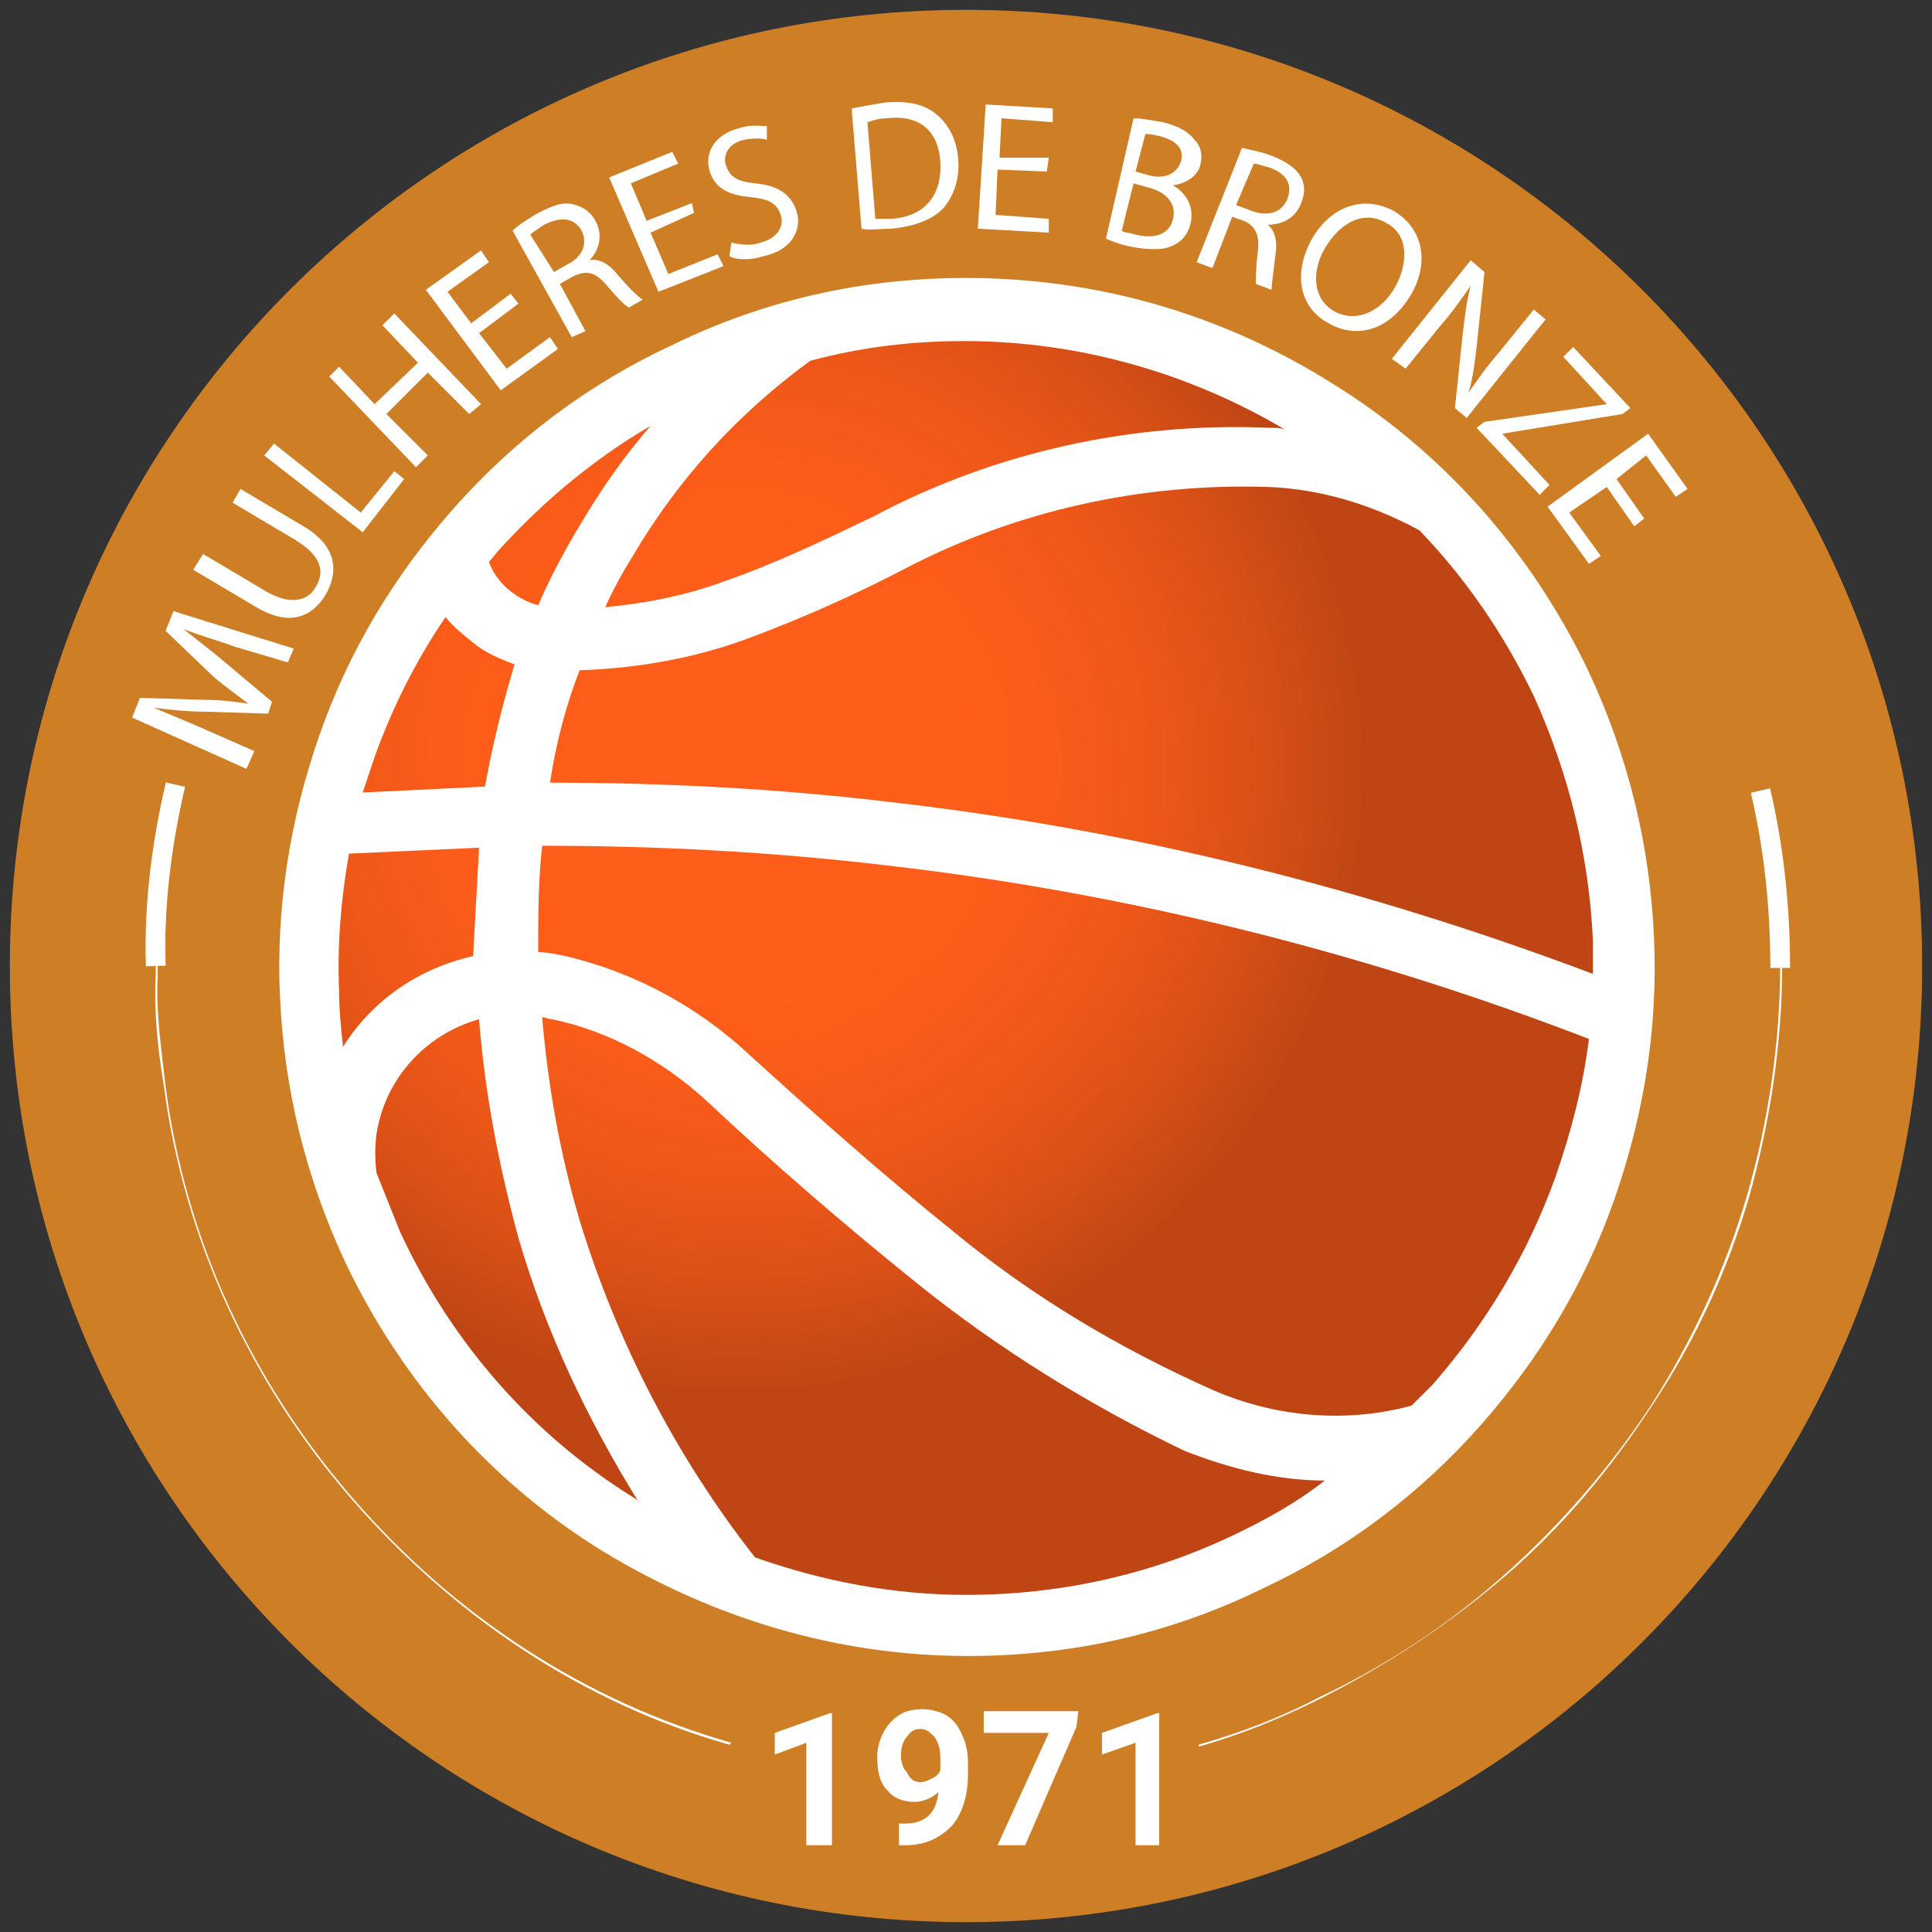
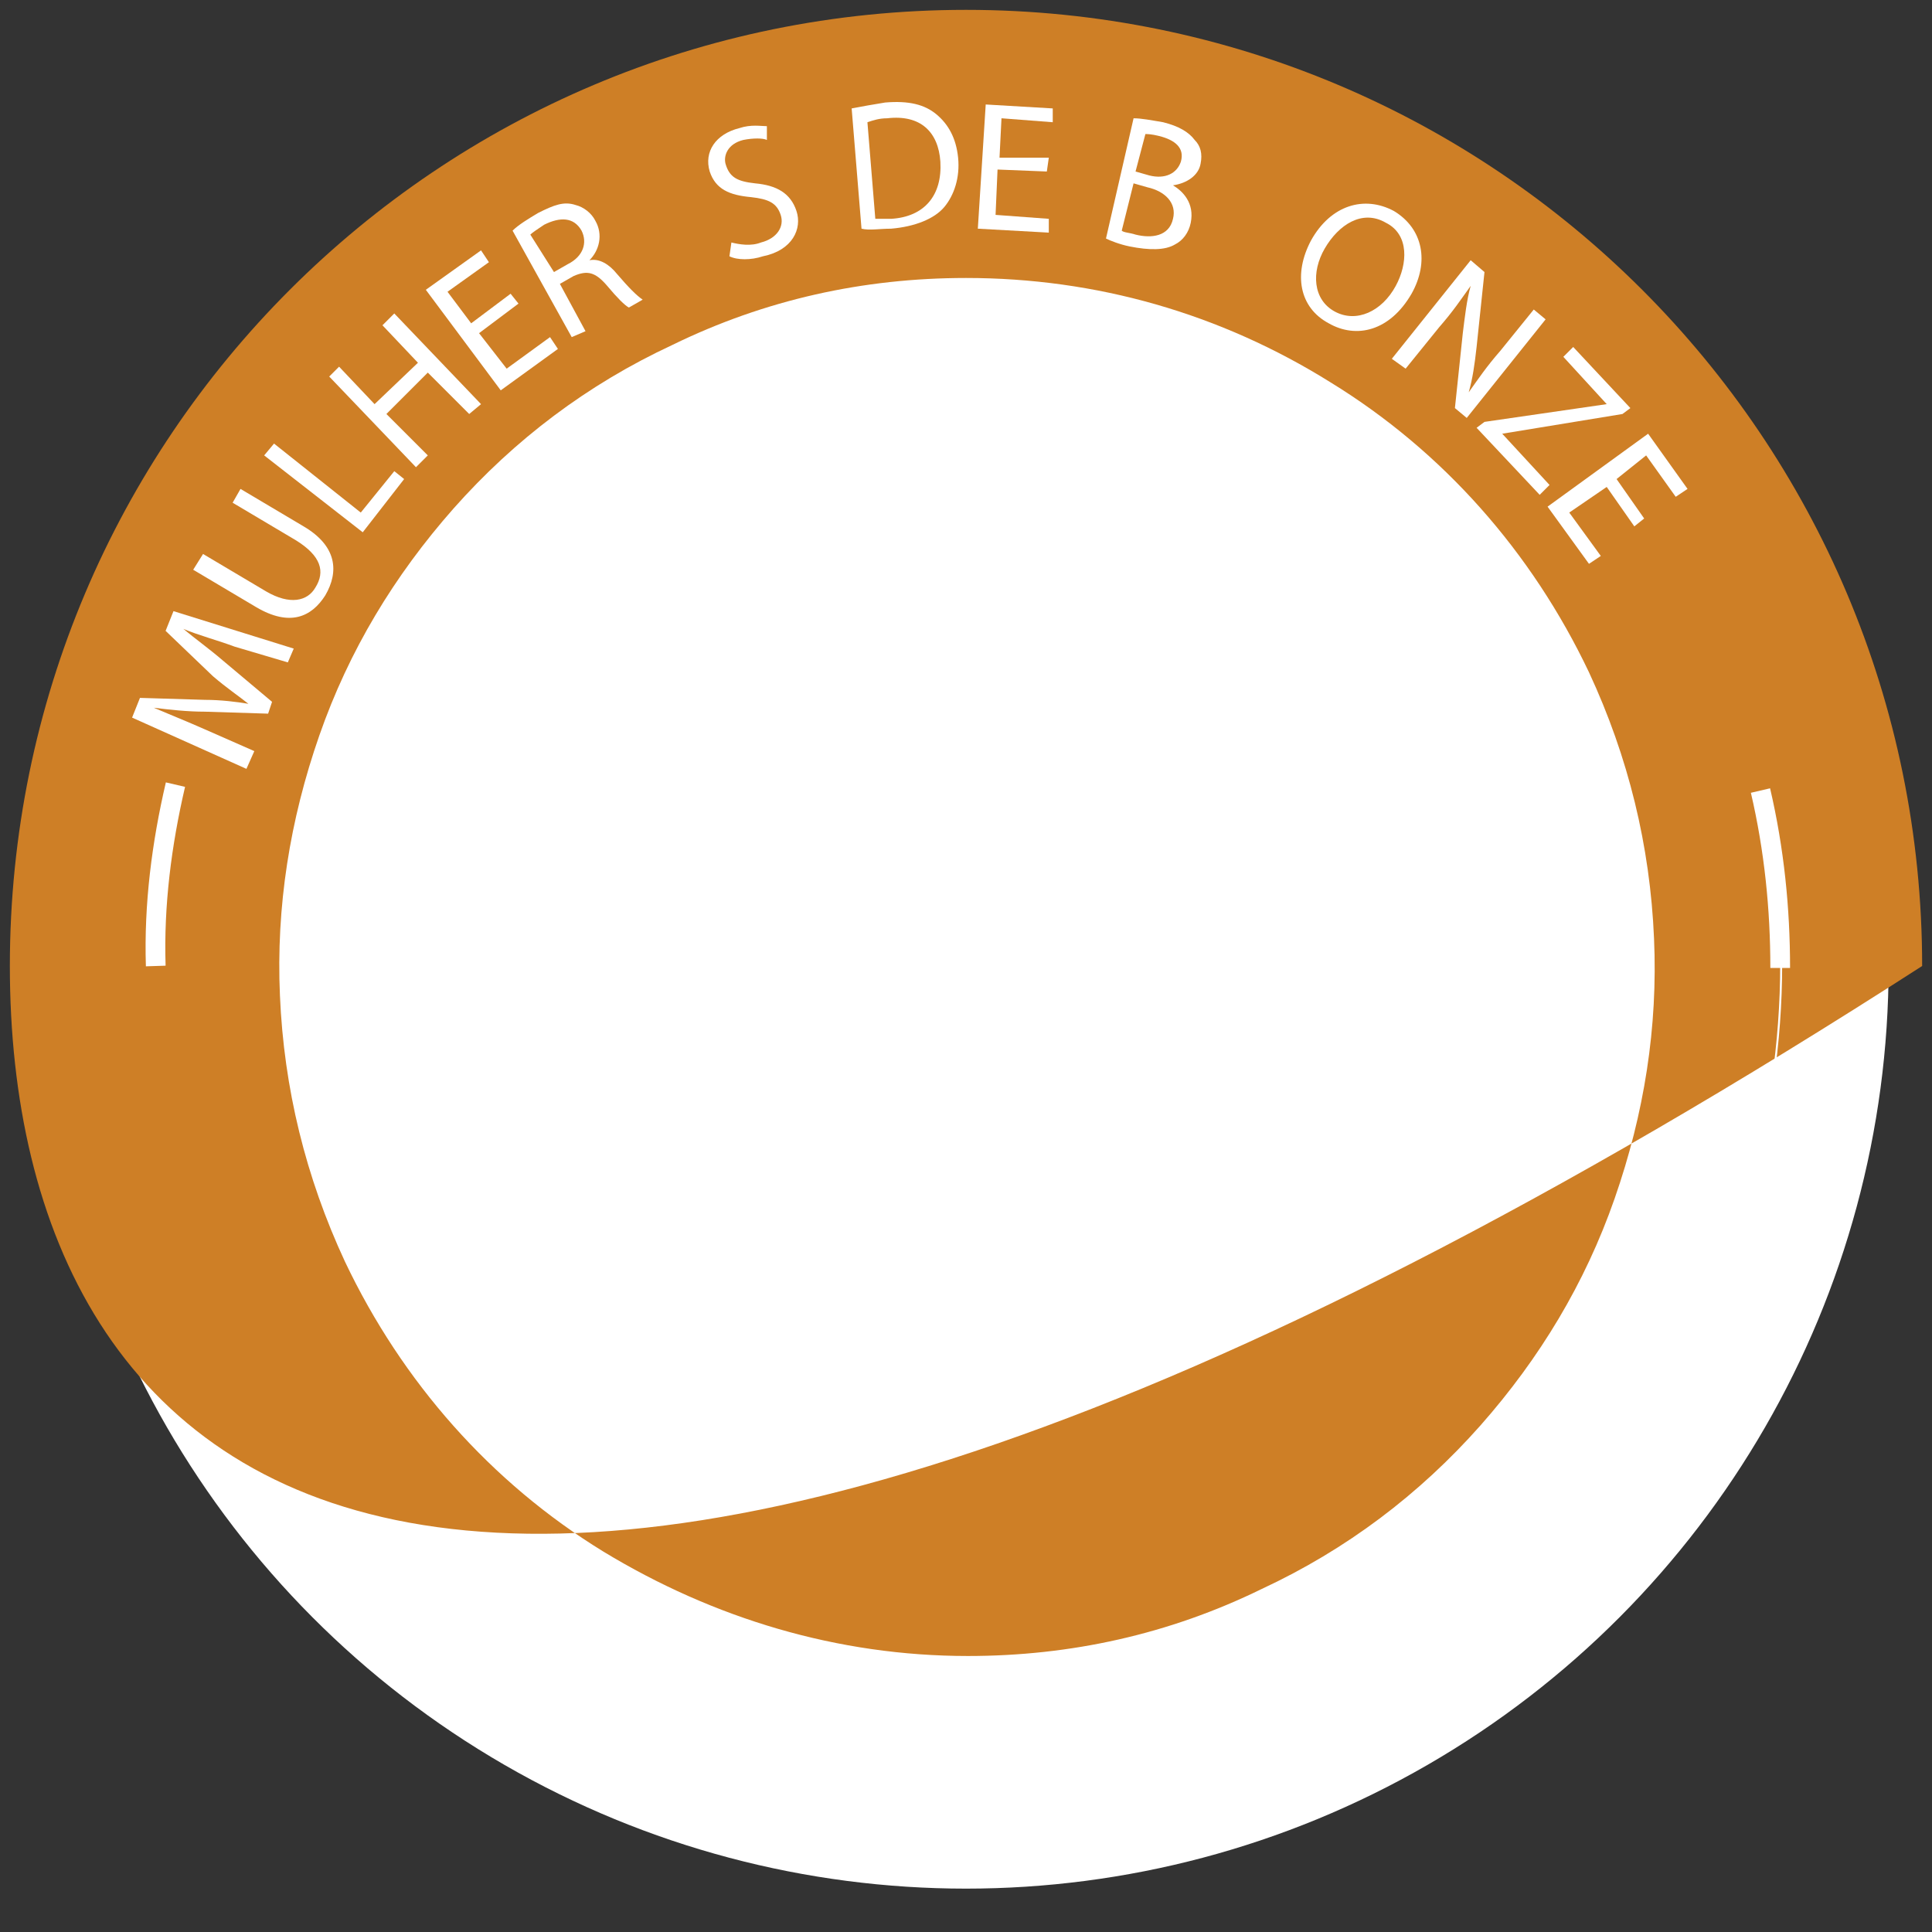
<svg xmlns="http://www.w3.org/2000/svg" version="1.1" id="Camada_1" x="0px" y="0px" viewBox="0 0 98 98" style="enable-background:new 0 0 98 98;" xml:space="preserve">
  <rect x="0" y="0" width="98" height="98" fill="#333333" stroke="none" />
  <style type="text/css">
	.st0{fill:#FFFFFF;}
	.st1{fill:url(#SVGID_1_);}
	.st2{fill:#CE7F26;}
	.st3{fill:none;stroke:#FFFFFF;stroke-miterlimit:10;}
</style>
  <g>
    <g>
      <g>
        <circle class="st0" cx="49" cy="49" r="46.8" />
        <g>
          <radialGradient id="SVGID_1_" cx="37.439" cy="59.114" r="31.779" gradientTransform="matrix(1 0 0 -1 0 98)" gradientUnits="userSpaceOnUse">
            <stop offset="0.3" style="stop-color:#FF5E1A" />
            <stop offset="0.472" style="stop-color:#FC5C19" />
            <stop offset="0.65" style="stop-color:#EE5818" />
            <stop offset="0.83" style="stop-color:#DA5017" />
            <stop offset="1" style="stop-color:#BF4614" />
          </radialGradient>
-           <path class="st1" d="M80.8,47.7c0,0.6,0,1.2,0,1.7c-11.4-4.3-23.3-7.3-35.5-8.7c-5.8-0.7-11.6-1-17.4-1c0.3-2,0.8-3.9,1.5-5.7      c2.9-0.1,5.8-0.6,8.5-1.6c2.7-1,5.4-2.2,7.9-3.5c5.7-3,12.1-4.4,18.5-4.2c2.7,0.1,5.3,0.9,7.7,2.2c2.4,2.5,4.3,5.3,5.8,8.4      C79.6,39.3,80.6,43.4,80.8,47.7z M46.4,65c-3.6-2.9-7.2-6-10.6-9.2c-2.2-2-4.9-3.5-7.8-4.1c-0.2,0-0.3-0.1-0.5-0.1      c0.3,3.5,0.9,6.9,1.9,10.3c1.9,6.2,4.9,12,8.9,17.1c3.4,1.2,7,1.9,10.7,1.9c4.7,0,9.3-1,13.5-3c1.7-0.8,3.3-1.7,4.7-2.8      c-2.4,0-4.8-0.6-7.1-1.5C55.3,71.3,50.6,68.4,46.4,65z M24.3,51.7c-2.5,0.7-4.5,2.7-5.1,5.3c-0.2,0.8-0.2,1.7-0.1,2.5      c0.4,1,0.8,2,1.2,3C22.9,68.1,27,72.8,32.2,76c0.1,0.1,0.2,0.1,0.2,0.2c-2.6-4.2-4.7-8.6-6.1-13.4      C25.3,59.1,24.6,55.5,24.3,51.7z M27.5,42.9c-0.2,1.8-0.2,3.6-0.2,5.4c0.5,0,0.9,0.1,1.4,0.2c3.4,0.8,6.6,2.5,9.2,4.9      c3.4,3.1,6.9,6.2,10.5,9.1c4,3.3,8.4,5.9,13.1,8c3.2,1.4,6.8,1.7,10.1,0.8c0.4-0.4,0.7-0.7,1.1-1.1c2.7-3.1,4.8-6.6,6.2-10.5      c0.8-2.3,1.4-4.6,1.7-7c-11.4-4.4-23.4-7.4-35.6-8.8C39.1,43.2,33.3,42.9,27.5,42.9z M30.7,30.8c2.1-0.2,4.1-0.6,6-1.3      c2.6-0.9,5.1-2.1,7.6-3.3c6.2-3.3,13.2-4.8,20.1-4.5c0.3,0,0.6,0,0.8,0.1c-4.9-2.9-10.5-4.5-16.3-4.5c-2.6,0-5.2,0.3-7.8,1      c-3.7,2.7-6.7,6-9,9.9C31.6,29,31.1,29.9,30.7,30.8z M27.3,30.7c0.6-1.4,1.4-2.9,2.2-4.2c1-1.7,2.2-3.4,3.5-4.9      c-2.9,1.7-5.4,3.8-7.6,6.2c-0.2,0.2-0.4,0.5-0.6,0.7C25.2,29.6,26.2,30.4,27.3,30.7z M26.1,33.7c-0.8-0.3-1.5-0.6-2.1-1.1      c-0.5-0.4-1-0.8-1.4-1.3c-1.5,2.2-2.7,4.6-3.6,7.1c-0.2,0.6-0.4,1.2-0.6,1.8c2-0.1,4.1-0.2,6.2-0.3C25,37.7,25.5,35.7,26.1,33.7      z M24.3,43c-2.2,0.1-4.4,0.2-6.6,0.3c-0.4,2.3-0.6,4.6-0.5,7c0,0.9,0.1,1.9,0.2,2.8c1.5-2.4,3.9-4,6.6-4.6      C24.1,46.7,24.2,44.8,24.3,43z" />
-           <path class="st2" d="M97.5,49c0,26.8-21.7,48.5-48.5,48.5C22.2,97.5,0.5,75.8,0.5,49C0.5,22.2,22.2,0.5,49,0.5      S97.5,22.2,97.5,49z M83.9,47.6c-0.2-4.7-1.3-9.2-3.3-13.5c-2.9-6.1-7.4-11.2-13.1-14.7c-5.6-3.5-11.9-5.3-18.5-5.3      c-5.2,0-10.2,1.1-14.9,3.4c-4.3,2-8,4.8-11.1,8.3c-3,3.4-5.3,7.2-6.8,11.5c-1.5,4.3-2.2,8.7-2,13.2c0.2,4.7,1.3,9.2,3.3,13.5      c2.9,6.1,7.4,11.2,13.1,14.7c5.6,3.4,11.9,5.3,18.5,5.3c5.2,0,10.2-1.1,14.9-3.4c4.3-2,8-4.8,11.1-8.3c3-3.4,5.3-7.2,6.8-11.5      C83.4,56.5,84.1,52.1,83.9,47.6z" />
+           <path class="st2" d="M97.5,49C22.2,97.5,0.5,75.8,0.5,49C0.5,22.2,22.2,0.5,49,0.5      S97.5,22.2,97.5,49z M83.9,47.6c-0.2-4.7-1.3-9.2-3.3-13.5c-2.9-6.1-7.4-11.2-13.1-14.7c-5.6-3.5-11.9-5.3-18.5-5.3      c-5.2,0-10.2,1.1-14.9,3.4c-4.3,2-8,4.8-11.1,8.3c-3,3.4-5.3,7.2-6.8,11.5c-1.5,4.3-2.2,8.7-2,13.2c0.2,4.7,1.3,9.2,3.3,13.5      c2.9,6.1,7.4,11.2,13.1,14.7c5.6,3.4,11.9,5.3,18.5,5.3c5.2,0,10.2-1.1,14.9-3.4c4.3-2,8-4.8,11.1-8.3c3-3.4,5.3-7.2,6.8-11.5      C83.4,56.5,84.1,52.1,83.9,47.6z" />
        </g>
      </g>
    </g>
    <g>
      <path class="st0" d="M11.9,32.8c-0.8-0.3-1.9-0.6-2.6-0.9l0,0c0.6,0.5,1.3,1,2,1.6l2.5,2.1l-0.2,0.6l-3.2-0.1    c-0.9,0-1.8-0.1-2.6-0.2l0,0c0.7,0.3,1.7,0.7,2.6,1.1l2.5,1.1L12.5,39l-5.8-2.6l0.4-1l3.3,0.1c0.8,0,1.6,0.1,2.2,0.2l0,0    c-0.5-0.4-1.1-0.8-1.8-1.4L8.4,32l0.4-1l6.1,1.9l-0.3,0.7L11.9,32.8z" />
      <path class="st0" d="M10.3,28.1l3.2,1.9c1.2,0.7,2.1,0.5,2.5-0.2c0.5-0.8,0.3-1.6-1-2.4l-3.2-1.9l0.4-0.7l3.2,1.9    c1.7,1,1.8,2.3,1.1,3.5c-0.7,1.1-1.8,1.6-3.5,0.6l-3.2-1.9L10.3,28.1z" />
      <path class="st0" d="M13.4,23.1l0.5-0.6l4.4,3.5l1.7-2.1l0.5,0.4L18.4,27L13.4,23.1z" />
      <path class="st0" d="M17.2,18.6l1.8,1.9l2.2-2.1l-1.8-1.9l0.6-0.6l4.4,4.6L23.8,21l-2.1-2.1L19.6,21l2.1,2.1l-0.6,0.6l-4.4-4.6    L17.2,18.6z" />
      <path class="st0" d="M26.3,15.4l-2,1.5l1.4,1.8l2.2-1.6l0.4,0.6l-2.9,2.1l-3.8-5.1l2.8-2l0.4,0.6l-2.1,1.5l1.2,1.6l2-1.5    L26.3,15.4z" />
      <path class="st0" d="M26,11.7c0.3-0.3,0.8-0.6,1.3-0.9c0.8-0.4,1.3-0.6,1.9-0.4c0.4,0.1,0.8,0.4,1,0.8c0.4,0.7,0.2,1.5-0.3,2l0,0    c0.5-0.1,1,0.2,1.4,0.7c0.6,0.7,1,1.1,1.3,1.3l-0.7,0.4c-0.2-0.1-0.6-0.5-1.1-1.1c-0.6-0.7-1-0.8-1.7-0.5l-0.7,0.4l1.3,2.4    L29,17.1L26,11.7z M28.1,13.8l0.7-0.4c0.8-0.4,1-1.1,0.7-1.7c-0.4-0.7-1.1-0.7-1.9-0.3c-0.3,0.2-0.6,0.4-0.7,0.5L28.1,13.8z" />
-       <path class="st0" d="M35.2,10.8L33,11.8l0.9,2.1l2.5-1l0.3,0.6l-3.3,1.3L30.9,9l3.2-1.3l0.3,0.6l-2.4,1l0.8,1.9l2.3-0.9L35.2,10.8    z" />
      <path class="st0" d="M37.1,12.3c0.4,0.1,1,0.2,1.5,0c0.8-0.2,1.2-0.8,1-1.4c-0.2-0.6-0.6-0.8-1.5-0.9C37,9.9,36.3,9.6,36,8.7    c-0.3-1,0.3-1.9,1.5-2.2c0.6-0.2,1.1-0.1,1.4-0.1l0,0.7c-0.2-0.1-0.7-0.1-1.2,0c-0.8,0.2-1,0.8-0.9,1.2C37,9,37.4,9.2,38.3,9.3    c1.1,0.1,1.8,0.5,2.1,1.4c0.3,0.9-0.2,2-1.7,2.3c-0.6,0.2-1.3,0.2-1.7,0L37.1,12.3z" />
      <path class="st0" d="M43.2,5.5c0.5-0.1,1.1-0.2,1.7-0.3c1.2-0.1,2,0.1,2.6,0.6c0.6,0.5,1,1.2,1.1,2.2c0.1,1-0.2,1.9-0.7,2.5    c-0.5,0.6-1.5,1-2.7,1.1c-0.6,0-1.1,0.1-1.5,0L43.2,5.5z M44.4,11.1c0.2,0,0.5,0,0.8,0c1.7-0.1,2.6-1.2,2.5-2.9    c-0.1-1.5-1-2.4-2.7-2.2c-0.4,0-0.7,0.1-1,0.2L44.4,11.1z" />
      <path class="st0" d="M53.1,8.7l-2.5-0.1l-0.1,2.3l2.7,0.2l0,0.7l-3.6-0.2l0.4-6.3l3.4,0.2l0,0.7l-2.6-0.2l-0.1,2L53.2,8L53.1,8.7z    " />
      <path class="st0" d="M57.5,6c0.4,0,0.9,0.1,1.5,0.2c0.8,0.2,1.3,0.5,1.6,0.9c0.3,0.3,0.4,0.7,0.3,1.2c-0.1,0.6-0.7,1-1.4,1.1l0,0    c0.5,0.3,1.1,0.9,0.9,1.9c-0.1,0.5-0.4,0.9-0.8,1.1c-0.5,0.3-1.3,0.3-2.3,0.1c-0.5-0.1-1-0.3-1.2-0.4L57.5,6z M56.9,11.7    c0.1,0.1,0.4,0.1,0.7,0.2c0.8,0.2,1.7,0.1,1.9-0.8c0.2-0.8-0.4-1.4-1.3-1.6l-0.7-0.2L56.9,11.7z M57.6,8.7l0.7,0.2    c0.8,0.2,1.4-0.1,1.6-0.7c0.2-0.7-0.3-1.1-1.1-1.3c-0.4-0.1-0.6-0.1-0.7-0.1L57.6,8.7z" />
-       <path class="st0" d="M63,7.5c0.4,0.1,1,0.2,1.5,0.4C65.3,8.2,65.8,8.6,66,9c0.2,0.4,0.2,0.8,0,1.3c-0.3,0.8-1,1.1-1.7,1.1l0,0    c0.4,0.3,0.5,0.9,0.4,1.5c-0.1,0.9-0.2,1.5-0.2,1.8l-0.8-0.3c0-0.2,0-0.8,0.1-1.6c0.1-0.9-0.1-1.3-0.7-1.6L62.5,11l-1,2.6    l-0.8-0.3L63,7.5z M62.7,10.4l0.8,0.3c0.8,0.3,1.5,0.1,1.8-0.6c0.3-0.8-0.1-1.3-0.9-1.6c-0.4-0.1-0.6-0.2-0.8-0.2L62.7,10.4z" />
      <path class="st0" d="M71.6,14.9c-1.1,1.9-2.8,2.3-4.2,1.5c-1.5-0.8-1.8-2.5-0.9-4.2c1-1.8,2.7-2.3,4.2-1.5    C72.2,11.6,72.5,13.3,71.6,14.9z M67.2,12.6c-0.7,1.2-0.6,2.6,0.5,3.2c1.1,0.6,2.4,0,3.1-1.3c0.6-1.1,0.7-2.6-0.5-3.2    C69.1,10.6,67.9,11.4,67.2,12.6z" />
      <path class="st0" d="M70.6,18.2l4-5l0.7,0.6l-0.4,3.8c-0.1,0.9-0.2,1.6-0.4,2.3l0,0c0.5-0.7,0.9-1.3,1.6-2.1l1.7-2.1l0.6,0.5l-4,5    l-0.6-0.5l0.4-3.8c0.1-0.8,0.2-1.7,0.4-2.4l0,0c-0.5,0.7-0.9,1.3-1.6,2.1l-1.7,2.1L70.6,18.2z" />
      <path class="st0" d="M75.3,21.4l6.2-0.9l0,0l-2.2-2.4l0.5-0.5l2.9,3.1l-0.4,0.3L76.2,22l0,0l2.4,2.6l-0.5,0.5l-3.2-3.4L75.3,21.4z    " />
      <path class="st0" d="M82.9,26.7l-1.4-2L79.6,26l1.6,2.2l-0.6,0.4l-2.1-2.9l5.1-3.7l2,2.8l-0.6,0.4l-1.5-2.1L82,24.3l1.4,2    L82.9,26.7z" />
    </g>
    <g>
      <path class="st0" d="M42.2,93.6h-1.3v-5.2L39.3,89v-1.1l2.8-1h0.1L42.2,93.6L42.2,93.6z" />
      <path class="st0" d="M47.6,90.9c-0.3,0.3-0.8,0.5-1.2,0.5c-0.6,0-1.1-0.2-1.4-0.6c-0.4-0.4-0.5-1-0.5-1.7c0-0.4,0.1-0.8,0.3-1.2    c0.2-0.4,0.5-0.7,0.8-0.9c0.3-0.2,0.7-0.3,1.2-0.3c0.4,0,0.8,0.1,1.2,0.3c0.3,0.2,0.6,0.5,0.8,1c0.2,0.4,0.3,0.9,0.3,1.4V90    c0,1.1-0.3,2-0.8,2.6c-0.6,0.6-1.3,1-2.4,1l-0.3,0v-1.1l0.3,0C46.9,92.5,47.5,92,47.6,90.9z M46.7,90.4c0.2,0,0.4-0.1,0.6-0.2    c0.2-0.1,0.3-0.2,0.4-0.4v-0.6c0-0.5-0.1-0.8-0.3-1.1c-0.2-0.2-0.4-0.4-0.7-0.4c-0.3,0-0.5,0.1-0.7,0.4c-0.2,0.2-0.3,0.6-0.3,0.9    c0,0.4,0.1,0.7,0.3,0.9C46.2,90.3,46.4,90.4,46.7,90.4z" />
      <path class="st0" d="M54.6,87.6l-2.6,6h-1.4l2.6-5.7h-3.3v-1.1h4.8L54.6,87.6z" />
      <path class="st0" d="M58.9,93.6h-1.3v-5.2L55.9,89v-1.1l2.8-1h0.1V93.6z" />
    </g>
-     <path class="st0" d="M37,88.5c-7.4-2.1-14-6.5-19.2-12.5c-5.2-6-8.5-13.3-9.5-21c-0.3-1.8-0.5-3.7-0.4-5.6c0-0.1,0-0.1,0-0.2   c0-0.1,0-0.1,0-0.2L8,49c0,0.1,0,0.2,0,0.3c0,0.1,0,0.1,0,0.2c-0.1,1.9,0.2,3.8,0.4,5.6c1,7.7,4.3,14.9,9.5,20.9   c5.2,6,11.8,10.3,19.2,12.4L37,88.5z" />
    <path class="st0" d="M60.8,88.6l0-0.1c2.1-0.6,4.2-1.4,6.1-2.4c3.4-1.6,6.6-3.7,9.5-6.3c2.8-2.5,5.3-5.4,7.4-8.6   c2.1-3.3,3.7-6.8,4.8-10.5c1.1-3.8,1.7-7.8,1.7-11.8h0.1c0,4-0.6,8-1.7,11.9c-1.1,3.7-2.7,7.2-4.9,10.5c-2.1,3.2-4.5,6.1-7.4,8.6   c-2.9,2.5-6.1,4.6-9.5,6.3C64.9,87.2,62.9,88,60.8,88.6z" />
    <path class="st3" d="M89.3,40.1c0.7,3,1,6,1,9" />
    <path class="st3" d="M7.9,49c-0.1-3.1,0.3-6.2,1-9.2" />
  </g>
</svg>